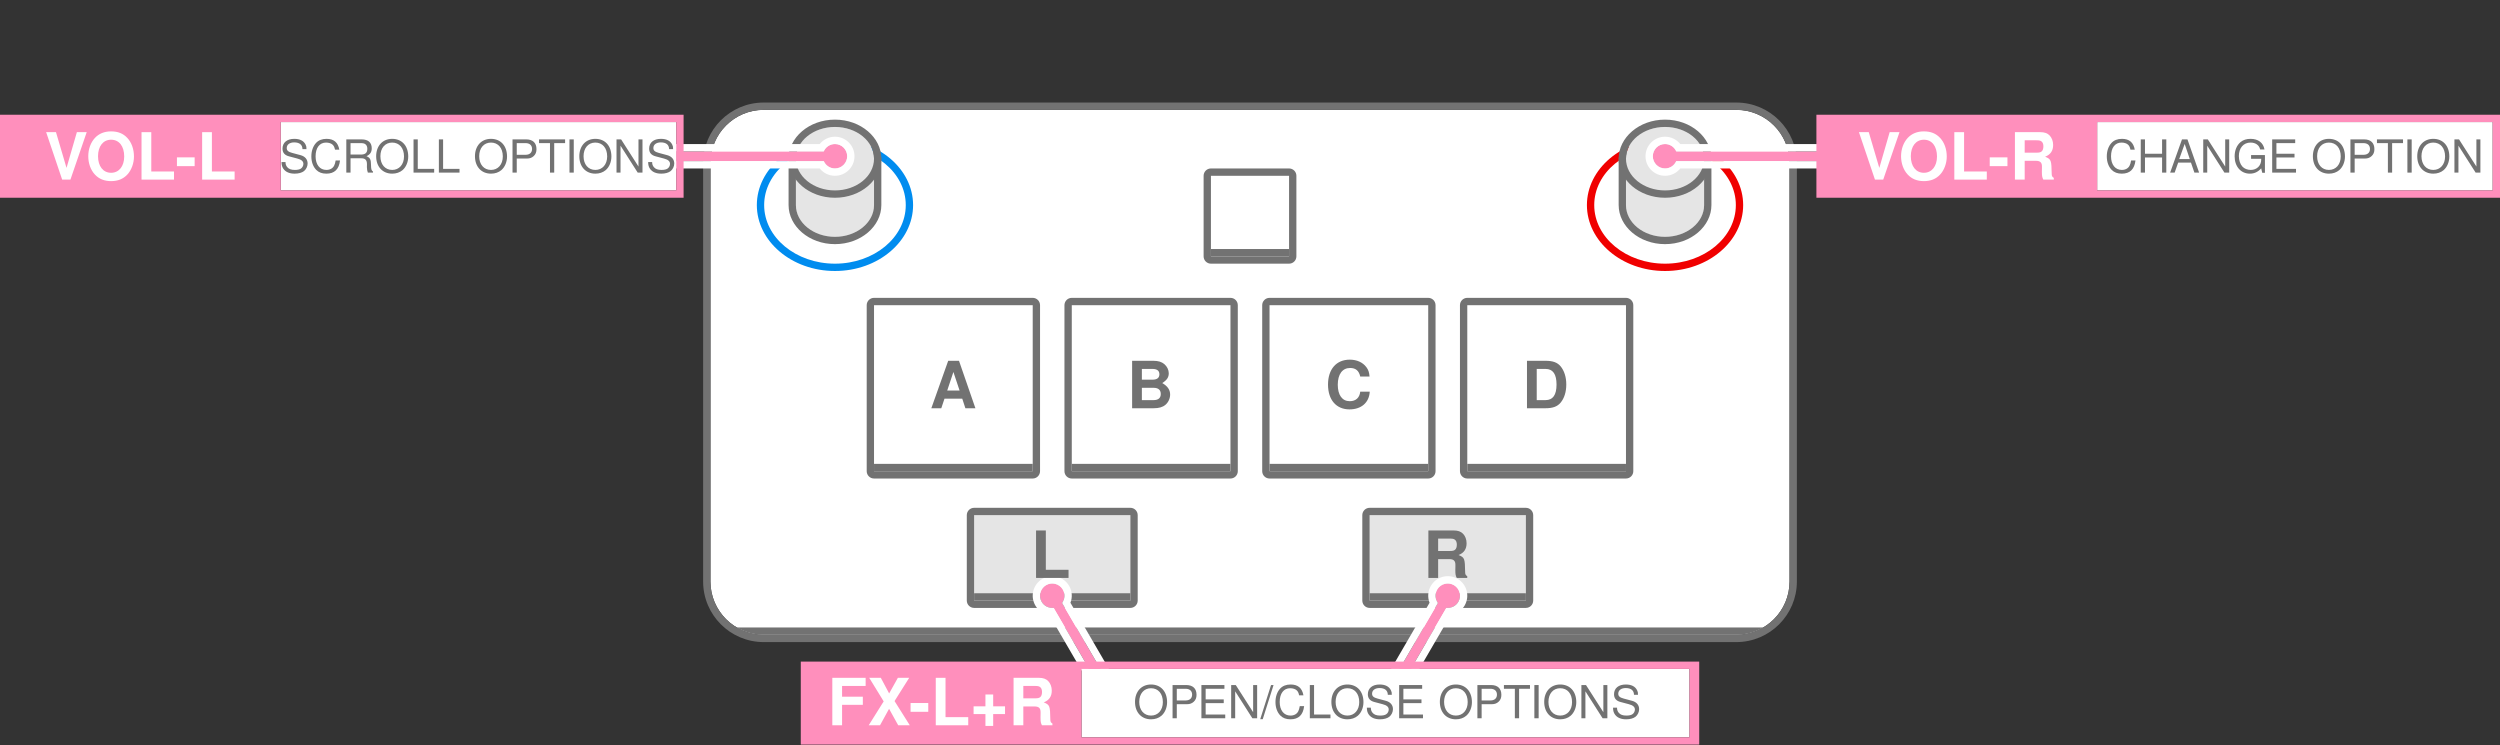
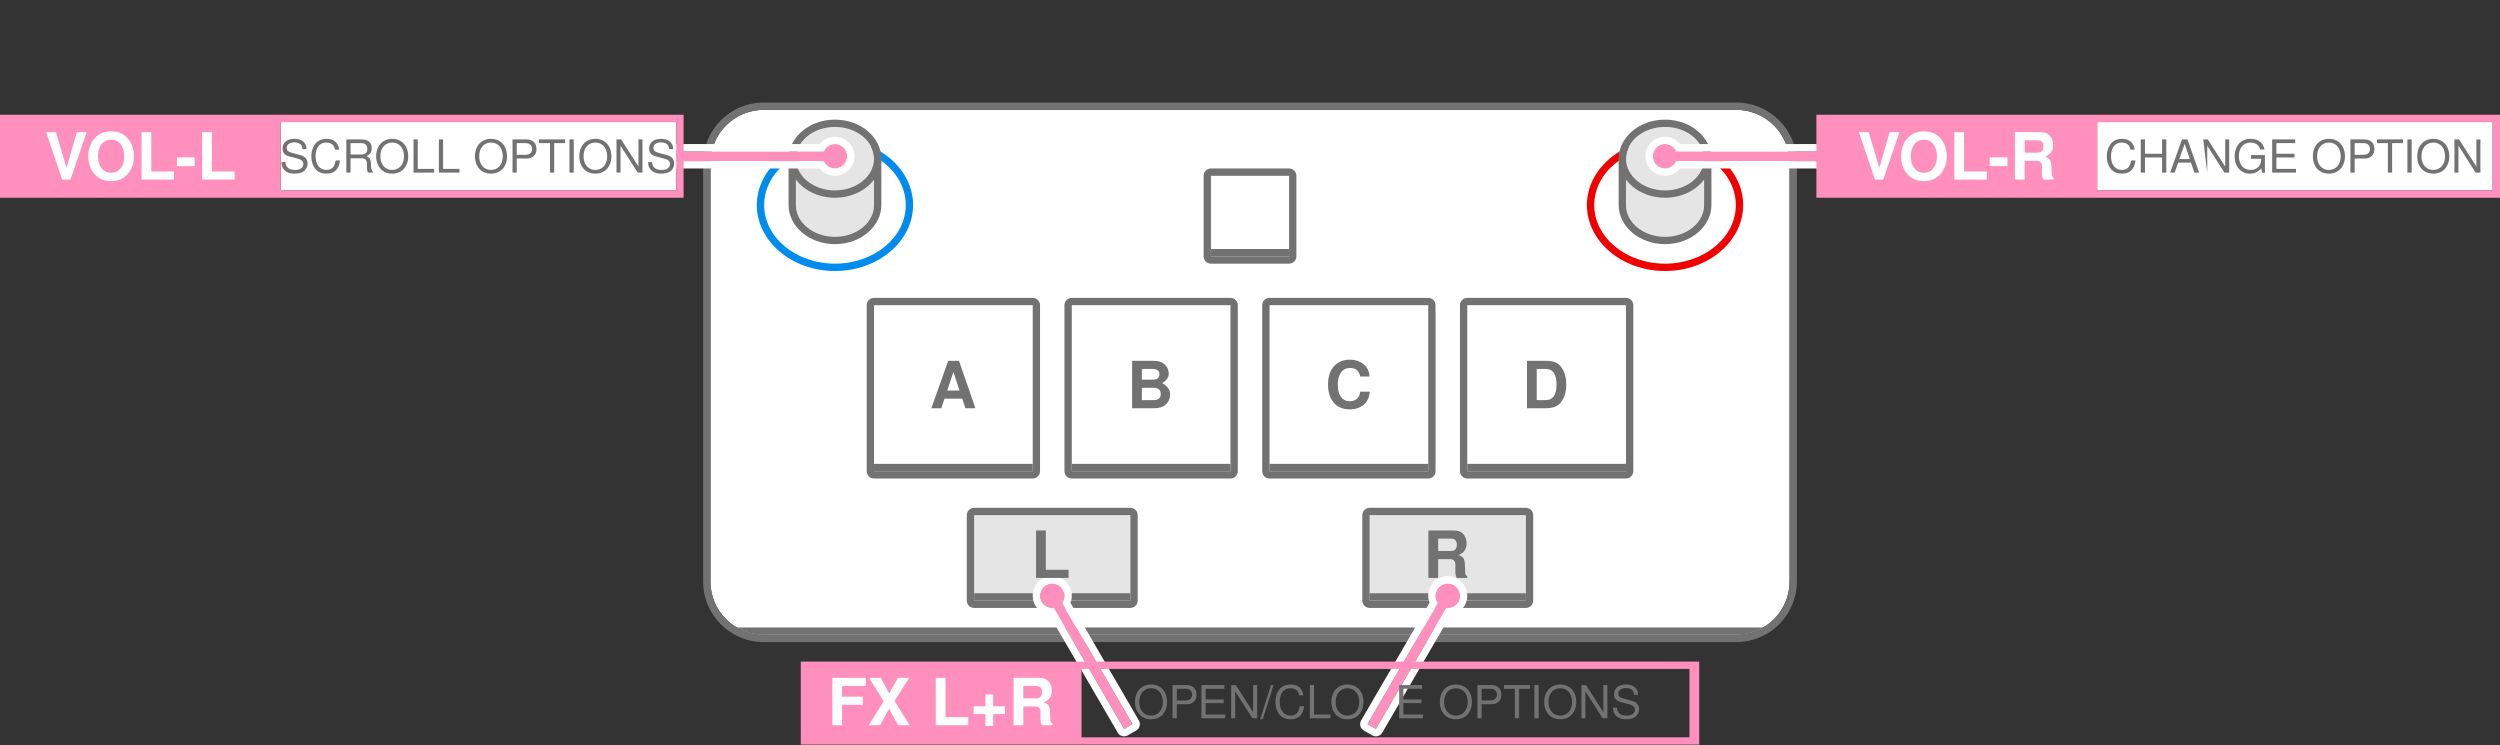
<svg xmlns="http://www.w3.org/2000/svg" xmlns:ns1="http://www.serif.com/" width="100%" height="100%" viewBox="0 0 3200 954" version="1.1" xml:space="preserve" style="fill-rule:evenodd;clip-rule:evenodd;stroke-linejoin:round;stroke-miterlimit:2;">
  <rect x="0" y="0" width="3200" height="954" fill="#333333" stroke="none" />
  <rect id="OPTIONS" x="0" y="0" width="3200" height="953.125" style="fill:none;" />
  <clipPath id="_clip1">
    <rect x="0" y="0" width="3200" height="953.125" />
  </clipPath>
  <g clip-path="url(#_clip1)">
    <g id="CON">
      <path id="BACKGROUND" d="M2290.62,208.786L2290.62,744.339C2290.62,781.958 2260.08,812.5 2222.46,812.5L977.536,812.5C939.917,812.5 909.375,781.958 909.375,744.339L909.375,208.786C909.375,171.167 939.917,140.625 977.536,140.625L2222.46,140.625C2260.08,140.625 2290.62,171.167 2290.62,208.786Z" style="fill:#fff;" />
      <clipPath id="_clip2">
        <path d="M2290.62,208.786L2290.62,744.339C2290.62,781.958 2260.08,812.5 2222.46,812.5L977.536,812.5C939.917,812.5 909.375,781.958 909.375,744.339L909.375,208.786C909.375,171.167 939.917,140.625 977.536,140.625L2222.46,140.625C2260.08,140.625 2290.62,171.167 2290.62,208.786Z" />
      </clipPath>
      <g clip-path="url(#_clip2)">
        <rect x="942.272" y="803.125" width="1315.46" height="9.375" style="fill:#727272;" />
      </g>
      <path d="M2300,208.786L2300,744.339C2300,787.132 2265.26,821.875 2222.46,821.875L977.536,821.875C934.743,821.875 900,787.132 900,744.339L900,208.786C900,165.993 934.743,131.25 977.536,131.25L2222.46,131.25C2265.26,131.25 2300,165.993 2300,208.786ZM2290.62,208.786C2290.62,171.167 2260.08,140.625 2222.46,140.625L977.536,140.625C939.917,140.625 909.375,171.167 909.375,208.786L909.375,744.339C909.375,781.958 939.917,812.5 977.536,812.5L2222.46,812.5C2260.08,812.5 2290.62,781.958 2290.62,744.339L2290.62,208.786Z" style="fill:#727272;" />
      <g id="KNOB-L">
        <path d="M1068.75,178.125C1124.38,178.125 1168.75,216.46 1168.75,262.5C1168.75,308.54 1124.38,346.875 1068.75,346.875C1013.12,346.875 968.75,308.54 968.75,262.5C968.75,216.46 1013.12,178.125 1068.75,178.125ZM1068.75,187.5C1018.73,187.5 978.125,221.106 978.125,262.5C978.125,303.894 1018.73,337.5 1068.75,337.5C1118.77,337.5 1159.38,303.894 1159.38,262.5C1159.38,221.106 1118.77,187.5 1068.75,187.5Z" style="fill:#008cef;" />
        <path d="M1018.75,262.5L1018.75,203.125L1118.75,203.125L1118.75,262.5C1118.75,284.922 1096.35,303.125 1068.75,303.125C1041.15,303.125 1018.75,284.922 1018.75,262.5Z" style="fill:#e5e5e5;" />
        <path d="M1009.38,262.5L1009.38,203.125C1009.38,197.947 1013.57,193.75 1018.75,193.75L1118.75,193.75C1123.93,193.75 1128.12,197.947 1128.12,203.125L1128.12,262.5C1128.12,289.516 1102,312.5 1068.75,312.5C1035.5,312.5 1009.38,289.516 1009.38,262.5ZM1018.75,262.5C1018.75,284.922 1041.15,303.125 1068.75,303.125C1096.35,303.125 1118.75,284.922 1118.75,262.5L1118.75,203.125L1018.75,203.125L1018.75,262.5Z" style="fill:#727272;" />
        <ellipse cx="1068.75" cy="203.125" rx="50" ry="40.625" style="fill:#e5e5e5;" />
        <path d="M1068.75,153.125C1102,153.125 1128.12,176.109 1128.12,203.125C1128.12,230.141 1102,253.125 1068.75,253.125C1035.5,253.125 1009.38,230.141 1009.38,203.125C1009.38,176.109 1035.5,153.125 1068.75,153.125ZM1068.75,162.5C1041.15,162.5 1018.75,180.703 1018.75,203.125C1018.75,225.547 1041.15,243.75 1068.75,243.75C1096.35,243.75 1118.75,225.547 1118.75,203.125C1118.75,180.703 1096.35,162.5 1068.75,162.5Z" style="fill:#727272;" />
      </g>
      <g id="KNOB-R">
        <path d="M2131.25,178.125C2186.88,178.125 2231.25,216.46 2231.25,262.5C2231.25,308.54 2186.88,346.875 2131.25,346.875C2075.62,346.875 2031.25,308.54 2031.25,262.5C2031.25,216.46 2075.62,178.125 2131.25,178.125ZM2131.25,187.5C2081.23,187.5 2040.62,221.106 2040.62,262.5C2040.62,303.894 2081.23,337.5 2131.25,337.5C2181.27,337.5 2221.88,303.894 2221.88,262.5C2221.88,221.106 2181.27,187.5 2131.25,187.5Z" style="fill:#f00000;" />
        <path d="M2181.25,262.5L2181.25,203.125L2081.25,203.125L2081.25,262.5C2081.25,284.922 2103.65,303.125 2131.25,303.125C2158.85,303.125 2181.25,284.922 2181.25,262.5Z" style="fill:#e5e5e5;" />
        <path d="M2190.62,262.5C2190.62,289.516 2164.5,312.5 2131.25,312.5C2098,312.5 2071.88,289.516 2071.88,262.5L2071.88,203.125C2071.88,197.947 2076.07,193.75 2081.25,193.75L2181.25,193.75C2186.43,193.75 2190.62,197.947 2190.62,203.125L2190.62,262.5ZM2181.25,262.5L2181.25,203.125L2081.25,203.125L2081.25,262.5C2081.25,284.922 2103.65,303.125 2131.25,303.125C2158.85,303.125 2181.25,284.922 2181.25,262.5Z" style="fill:#727272;" />
        <ellipse cx="2131.25" cy="203.125" rx="50" ry="40.625" style="fill:#e5e5e5;" />
        <path d="M2131.25,153.125C2164.5,153.125 2190.62,176.109 2190.62,203.125C2190.62,230.141 2164.5,253.125 2131.25,253.125C2098,253.125 2071.88,230.141 2071.88,203.125C2071.88,176.109 2098,153.125 2131.25,153.125ZM2131.25,162.5C2103.65,162.5 2081.25,180.703 2081.25,203.125C2081.25,225.547 2103.65,243.75 2131.25,243.75C2158.85,243.75 2181.25,225.547 2181.25,203.125C2181.25,180.703 2158.85,162.5 2131.25,162.5Z" style="fill:#727272;" />
      </g>
      <g id="BT-A">
        <rect x="1118.75" y="390.625" width="203.125" height="212.5" style="fill:#fff;" />
        <path d="M1331.25,390.625L1331.25,603.125C1331.25,608.303 1327.05,612.5 1321.88,612.5L1118.75,612.5C1113.57,612.5 1109.38,608.303 1109.38,603.125L1109.38,390.625C1109.38,385.447 1113.57,381.25 1118.75,381.25L1321.88,381.25C1327.05,381.25 1331.25,385.447 1331.25,390.625ZM1321.88,390.625L1118.75,390.625L1118.75,603.125L1321.88,603.125L1321.88,390.625Z" style="fill:#727272;" />
        <rect x="1118.75" y="593.75" width="203.125" height="9.375" style="fill:#727272;" />
      </g>
      <g id="BT-B">
        <rect x="1371.88" y="390.625" width="203.125" height="212.5" style="fill:#fff;" />
        <path d="M1584.38,390.625L1584.38,603.125C1584.38,608.303 1580.18,612.5 1575,612.5L1371.88,612.5C1366.7,612.5 1362.5,608.303 1362.5,603.125L1362.5,390.625C1362.5,385.447 1366.7,381.25 1371.88,381.25L1575,381.25C1580.18,381.25 1584.38,385.447 1584.38,390.625ZM1575,390.625L1371.88,390.625L1371.88,603.125L1575,603.125L1575,390.625Z" style="fill:#727272;" />
        <rect x="1371.88" y="593.75" width="203.125" height="9.375" style="fill:#727272;" />
      </g>
      <g id="BT-C">
        <rect x="1625" y="390.625" width="203.125" height="212.5" style="fill:#fff;" />
        <path d="M1837.5,390.625L1837.5,603.125C1837.5,608.303 1833.3,612.5 1828.12,612.5L1625,612.5C1619.82,612.5 1615.62,608.303 1615.62,603.125L1615.62,390.625C1615.62,385.447 1619.82,381.25 1625,381.25L1828.12,381.25C1833.3,381.25 1837.5,385.447 1837.5,390.625ZM1828.12,390.625L1625,390.625L1625,603.125L1828.12,603.125L1828.12,390.625Z" style="fill:#727272;" />
        <rect x="1625" y="593.75" width="203.125" height="9.375" style="fill:#727272;" />
      </g>
      <g id="BT-D">
        <rect x="1878.12" y="390.625" width="203.125" height="212.5" style="fill:#fff;" />
        <path d="M1878.12,381.25L2081.25,381.25C2086.43,381.25 2090.62,385.447 2090.62,390.625L2090.62,603.125C2090.62,608.303 2086.43,612.5 2081.25,612.5L1878.12,612.5C1872.95,612.5 1868.75,608.303 1868.75,603.125L1868.75,390.625C1868.75,385.447 1872.95,381.25 1878.12,381.25ZM1878.12,390.625L1878.12,603.125L2081.25,603.125L2081.25,390.625L1878.12,390.625Z" style="fill:#727272;" />
        <rect x="1878.12" y="593.75" width="203.125" height="9.375" style="fill:#727272;" />
      </g>
      <g id="FX-L">
        <rect x="1246.88" y="659.375" width="200" height="109.375" style="fill:#e5e5e5;" />
        <path d="M1456.25,659.375L1456.25,768.75C1456.25,773.928 1452.05,778.125 1446.88,778.125L1246.88,778.125C1241.7,778.125 1237.5,773.928 1237.5,768.75L1237.5,659.375C1237.5,654.197 1241.7,650 1246.88,650L1446.88,650C1452.05,650 1456.25,654.197 1456.25,659.375ZM1446.88,659.375L1246.88,659.375L1246.88,768.75L1446.88,768.75L1446.88,659.375Z" style="fill:#727272;" />
        <rect x="1246.88" y="759.375" width="200" height="9.375" style="fill:#727272;" />
      </g>
      <g id="FX-R">
        <rect x="1753.12" y="659.375" width="200" height="109.375" style="fill:#e5e5e5;" />
        <path d="M1753.12,650L1953.12,650C1958.3,650 1962.5,654.197 1962.5,659.375L1962.5,768.75C1962.5,773.928 1958.3,778.125 1953.12,778.125L1753.12,778.125C1747.95,778.125 1743.75,773.928 1743.75,768.75L1743.75,659.375C1743.75,654.197 1747.95,650 1753.12,650ZM1753.12,659.375L1753.12,768.75L1953.12,768.75L1953.12,659.375L1753.12,659.375Z" style="fill:#727272;" />
        <rect x="1753.12" y="759.375" width="200" height="9.375" style="fill:#727272;" />
      </g>
      <g id="START">
        <rect x="1550" y="225" width="100" height="103.125" style="fill:#fff;" />
        <path d="M1659.38,225L1659.38,328.125C1659.38,333.303 1655.18,337.5 1650,337.5L1550,337.5C1544.82,337.5 1540.62,333.303 1540.62,328.125L1540.62,225C1540.62,219.822 1544.82,215.625 1550,215.625L1650,215.625C1655.18,215.625 1659.38,219.822 1659.38,225ZM1650,225L1550,225L1550,328.125L1650,328.125L1650,225Z" style="fill:#727272;" />
        <rect x="1550" y="318.75" width="100" height="9.375" style="fill:#727272;" />
      </g>
    </g>
    <path id="FX-L_ANCHOR" d="M1348.62,778.029C1342.64,778.698 1336.54,775.857 1333.34,770.313C1329.03,762.844 1331.59,753.28 1339.06,748.969C1346.53,744.657 1356.1,747.219 1360.41,754.688C1363.61,760.232 1363.02,766.931 1359.45,771.779L1449.66,926.879L1438.84,933.129L1348.62,778.029Z" style="fill:#ff8fbc;" />
    <path d="M1343.12,787.213C1335.87,786.107 1329.17,781.839 1325.22,775C1318.33,763.051 1322.43,747.749 1334.38,740.85C1346.32,733.951 1361.63,738.051 1368.53,750C1372.47,756.826 1372.82,764.745 1370.17,771.565L1457.77,922.166C1459.02,924.319 1459.36,926.883 1458.72,929.291C1458.08,931.699 1456.51,933.752 1454.35,934.998L1443.52,941.248C1439.05,943.831 1433.33,942.308 1430.73,937.843L1343.12,787.213ZM1348.62,778.029L1438.84,933.129L1449.66,926.879L1359.45,771.779C1363.02,766.931 1363.61,760.232 1360.41,754.688C1356.1,747.219 1346.53,744.657 1339.06,748.969C1331.59,753.28 1329.03,762.844 1333.34,770.313C1336.54,775.857 1342.64,778.698 1348.62,778.029Z" style="fill:#fff;" />
    <path id="FX-R_ANCHOR" d="M1851.38,778.029C1857.36,778.698 1863.46,775.857 1866.66,770.313C1870.97,762.844 1868.41,753.28 1860.94,748.969C1853.47,744.657 1843.9,747.219 1839.59,754.688C1836.39,760.232 1836.98,766.931 1840.55,771.779L1750.34,926.879L1761.16,933.129L1851.38,778.029Z" style="fill:#ff8fbc;" />
    <path d="M1856.88,787.213L1769.27,937.843C1766.67,942.308 1760.95,943.831 1756.48,941.248L1745.65,934.998C1743.49,933.752 1741.92,931.699 1741.28,929.291C1740.64,926.883 1740.98,924.319 1742.23,922.166C1742.23,922.166 1829.83,771.565 1829.83,771.567C1827.18,764.745 1827.53,756.826 1831.47,750C1838.37,738.051 1853.68,733.951 1865.62,740.85C1877.57,747.749 1881.67,763.051 1874.78,775C1870.83,781.839 1864.13,786.107 1856.88,787.213ZM1851.38,778.029C1857.36,778.698 1863.46,775.857 1866.66,770.313C1870.97,762.844 1868.41,753.28 1860.94,748.969C1853.47,744.657 1843.9,747.219 1839.59,754.688C1836.39,760.232 1836.98,766.931 1840.55,771.779L1750.34,926.879L1761.16,933.129L1851.38,778.029Z" style="fill:#fff;" />
    <g id="OPTIONS1" ns1:id="OPTIONS">
-       <rect x="1384.38" y="856.25" width="778.125" height="87.5" style="fill:#fff;" />
      <path d="M2175,953.125L1025,953.125L1025,846.875L2175,846.875L2175,953.125ZM1384.38,943.75C1621.02,943.75 2162.5,943.75 2162.5,943.75L2162.5,856.25C2112.49,856.25 1599.48,856.25 1384.38,856.25L1384.38,943.75Z" style="fill:#ff8fbc;" />
      <path d="M1077.85,902.182L1104.43,902.182L1104.43,891.776L1077.85,891.776L1077.85,878.016L1108.02,878.016L1108.02,867.609L1065.36,867.609L1065.36,928.349L1077.85,928.349L1077.85,902.182Z" style="fill:#fff;fill-rule:nonzero;" />
      <path d="M1145.02,897.354L1163.77,867.609L1149.27,867.609L1138.11,887.602L1127.44,867.609L1112.61,867.609L1131.11,897.771L1111.94,928.349L1126.44,928.349L1138.02,907.272L1149.69,928.349L1164.52,928.349L1145.02,897.354Z" style="fill:#fff;fill-rule:nonzero;" />
-       <rect x="1165.52" y="899.859" width="22.667" height="11.24" style="fill:#fff;fill-rule:nonzero;" />
      <path d="M1210.27,867.609L1197.78,867.609L1197.78,928.349L1239.35,928.349L1239.35,917.943L1210.27,917.943L1210.27,867.609Z" style="fill:#fff;fill-rule:nonzero;" />
      <path d="M1286.43,904.109L1271.27,904.109L1271.27,888.943L1261.36,888.943L1261.36,904.109L1246.19,904.109L1246.19,914.016L1261.36,914.016L1261.36,929.182L1271.27,929.182L1271.27,914.016L1286.43,914.016L1286.43,904.109Z" style="fill:#fff;fill-rule:nonzero;" />
      <path d="M1309.85,904.266L1324.19,904.266C1329.61,904.266 1331.94,906.433 1331.94,911.436L1331.94,913.937C1331.86,915.521 1331.86,917.022 1331.86,917.939C1331.86,923.691 1332.19,925.442 1333.69,928.349L1347.1,928.349L1347.1,926.109C1345.19,925.025 1344.44,923.775 1344.44,921.107C1344.1,903.183 1343.77,902.351 1336.03,899.021C1342.85,896.357 1346.27,891.441 1346.27,884.02C1346.27,879.183 1344.6,874.769 1341.69,871.772C1338.94,868.941 1335.11,867.609 1329.94,867.609L1297.36,867.609L1297.36,928.349L1309.85,928.349L1309.85,904.266ZM1309.85,893.859L1309.85,878.016L1324.94,878.016C1328.53,878.016 1329.94,878.349 1331.53,879.6C1333.03,880.851 1333.78,882.936 1333.78,885.771C1333.78,888.689 1333.03,891.024 1331.53,892.275C1330.11,893.442 1328.53,893.859 1324.94,893.859L1309.85,893.859Z" style="fill:#fff;fill-rule:nonzero;" />
      <path d="M1473.29,876.158C1461.09,876.158 1452.82,885.135 1452.82,898.437C1452.82,911.799 1461.04,920.717 1473.35,920.717C1478.54,920.717 1483.09,919.145 1486.53,916.232C1491.14,912.324 1493.88,905.731 1493.88,898.787C1493.88,885.076 1485.77,876.158 1473.29,876.158ZM1473.29,880.934C1482.51,880.934 1488.46,887.877 1488.46,898.671C1488.46,908.94 1482.33,915.941 1473.35,915.941C1464.24,915.941 1458.23,908.94 1458.23,898.437C1458.23,887.935 1464.24,880.934 1473.29,880.934Z" style="fill:#727272;fill-rule:nonzero;" />
      <path d="M1506.3,901.351L1519.66,901.351C1522.99,901.351 1525.62,900.36 1527.89,898.322C1530.45,895.991 1531.56,893.248 1531.56,889.338C1531.56,881.343 1526.84,876.858 1518.44,876.858L1500.88,876.858L1500.88,919.376L1506.3,919.376L1506.3,901.351ZM1506.3,896.574L1506.3,881.634L1517.62,881.634C1522.82,881.634 1525.91,884.435 1525.91,889.104C1525.91,893.773 1522.82,896.574 1517.62,896.574L1506.3,896.574Z" style="fill:#727272;fill-rule:nonzero;" />
      <path d="M1543.23,900.009L1566.38,900.009L1566.38,895.233L1543.23,895.233L1543.23,881.634L1567.26,881.634L1567.26,876.858L1537.81,876.858L1537.81,919.376L1568.31,919.376L1568.31,914.599L1543.23,914.599L1543.23,900.009Z" style="fill:#727272;fill-rule:nonzero;" />
      <path d="M1609.14,876.858L1604.02,876.858L1604.02,911.623L1581.78,876.858L1575.9,876.858L1575.9,919.376L1581.03,919.376L1581.03,884.902L1603.02,919.376L1609.14,919.376L1609.14,876.858Z" style="fill:#727272;fill-rule:nonzero;" />
      <path d="M1626.94,876.858L1613.11,920.542L1616.32,920.542L1630.15,876.858L1626.94,876.858Z" style="fill:#727272;fill-rule:nonzero;" />
      <path d="M1668.41,890.036C1666.72,880.701 1661.35,876.158 1652.02,876.158C1646.3,876.158 1641.69,877.963 1638.54,881.459C1634.7,885.66 1632.6,891.728 1632.6,898.612C1632.6,905.614 1634.76,911.624 1638.72,915.766C1642.04,919.145 1646.24,920.717 1651.78,920.717C1662.17,920.717 1668,915.124 1669.28,903.864L1663.68,903.864C1663.22,906.781 1662.63,908.765 1661.76,910.457C1660.01,913.957 1656.39,915.941 1651.84,915.941C1643.38,915.941 1638.02,909.173 1638.02,898.554C1638.02,887.643 1643.09,880.934 1651.38,880.934C1654.82,880.934 1658.03,881.926 1659.78,883.618C1661.35,885.076 1662.23,886.827 1662.87,890.036L1668.41,890.036Z" style="fill:#727272;fill-rule:nonzero;" />
      <path d="M1682,876.858L1676.58,876.858L1676.58,919.376L1703,919.376L1703,914.599L1682,914.599L1682,876.858Z" style="fill:#727272;fill-rule:nonzero;" />
      <path d="M1724.65,876.158C1712.45,876.158 1704.17,885.135 1704.17,898.437C1704.17,911.799 1712.39,920.717 1724.7,920.717C1729.9,920.717 1734.45,919.145 1737.89,916.232C1742.5,912.324 1745.23,905.731 1745.23,898.787C1745.23,885.076 1737.13,876.158 1724.65,876.158ZM1724.65,880.934C1733.87,880.934 1739.82,887.877 1739.82,898.671C1739.82,908.94 1733.69,915.941 1724.7,915.941C1715.6,915.941 1709.59,908.94 1709.59,898.437C1709.59,887.935 1715.6,880.934 1724.65,880.934Z" style="fill:#727272;fill-rule:nonzero;" />
-       <path d="M1781.52,889.335C1781.52,886.418 1781.34,885.601 1780.41,883.618C1778.08,878.72 1773.12,876.158 1765.94,876.158C1756.61,876.158 1750.84,880.934 1750.84,888.635C1750.84,893.828 1753.58,897.095 1759.18,898.554L1769.74,901.355C1775.16,902.755 1777.56,904.914 1777.56,908.24C1777.56,910.515 1776.33,912.849 1774.52,914.132C1772.83,915.358 1770.15,915.941 1766.7,915.941C1762.04,915.941 1758.94,914.833 1756.9,912.382C1755.33,910.515 1754.63,908.473 1754.69,905.847L1749.56,905.847C1749.62,909.756 1750.37,912.324 1752.06,914.658C1754.98,918.679 1759.88,920.717 1766.35,920.717C1771.43,920.717 1775.57,919.552 1778.32,917.456C1781.17,915.183 1782.98,911.39 1782.98,907.714C1782.98,902.463 1779.71,898.612 1773.94,897.037L1763.26,894.178C1758.13,892.778 1756.26,891.144 1756.26,887.877C1756.26,883.559 1760.05,880.701 1765.77,880.701C1772.54,880.701 1776.33,883.734 1776.39,889.335L1781.52,889.335Z" style="fill:#727272;fill-rule:nonzero;" />
      <path d="M1796.33,900.009L1819.49,900.009L1819.49,895.233L1796.33,895.233L1796.33,881.634L1820.37,881.634L1820.37,876.858L1790.92,876.858L1790.92,919.376L1821.42,919.376L1821.42,914.599L1796.33,914.599L1796.33,900.009Z" style="fill:#727272;fill-rule:nonzero;" />
      <path d="M1863.48,876.158C1851.29,876.158 1843.01,885.135 1843.01,898.437C1843.01,911.799 1851.23,920.717 1863.54,920.717C1868.73,920.717 1873.28,919.145 1876.72,916.232C1881.33,912.324 1884.07,905.731 1884.07,898.787C1884.07,885.076 1875.97,876.158 1863.48,876.158ZM1863.48,880.934C1872.7,880.934 1878.65,887.877 1878.65,898.671C1878.65,908.94 1872.52,915.941 1863.54,915.941C1854.43,915.941 1848.43,908.94 1848.43,898.437C1848.43,887.935 1854.43,880.934 1863.48,880.934Z" style="fill:#727272;fill-rule:nonzero;" />
      <path d="M1896.49,901.351L1909.86,901.351C1913.18,901.351 1915.81,900.36 1918.08,898.322C1920.64,895.991 1921.75,893.248 1921.75,889.338C1921.75,881.343 1917.03,876.858 1908.63,876.858L1891.07,876.858L1891.07,919.376L1896.49,919.376L1896.49,901.351ZM1896.49,896.574L1896.49,881.634L1907.81,881.634C1913.01,881.634 1916.1,884.435 1916.1,889.104C1916.1,893.773 1913.01,896.574 1907.81,896.574L1896.49,896.574Z" style="fill:#727272;fill-rule:nonzero;" />
      <path d="M1944.44,881.634L1958.38,881.634L1958.38,876.858L1925.02,876.858L1925.02,881.634L1939.02,881.634L1939.02,919.376L1944.44,919.376L1944.44,881.634Z" style="fill:#727272;fill-rule:nonzero;" />
      <rect x="1963.99" y="876.858" width="5.476" height="42.518" style="fill:#727272;fill-rule:nonzero;" />
      <path d="M1997.06,876.158C1984.87,876.158 1976.59,885.135 1976.59,898.437C1976.59,911.799 1984.81,920.717 1997.12,920.717C2002.31,920.717 2006.87,919.145 2010.31,916.232C2014.91,912.324 2017.65,905.731 2017.65,898.787C2017.65,885.076 2009.55,876.158 1997.06,876.158ZM1997.06,880.934C2006.28,880.934 2012.23,887.877 2012.23,898.671C2012.23,908.94 2006.11,915.941 1997.12,915.941C1988.02,915.941 1982.01,908.94 1982.01,898.437C1982.01,887.935 1988.02,880.934 1997.06,880.934Z" style="fill:#727272;fill-rule:nonzero;" />
      <path d="M2057.43,876.858L2052.31,876.858L2052.31,911.623L2030.08,876.858L2024.19,876.858L2024.19,919.376L2029.32,919.376L2029.32,884.902L2051.32,919.376L2057.43,919.376L2057.43,876.858Z" style="fill:#727272;fill-rule:nonzero;" />
      <path d="M2096.64,889.335C2096.64,886.418 2096.46,885.601 2095.53,883.618C2093.2,878.72 2088.24,876.158 2081.06,876.158C2071.73,876.158 2065.96,880.934 2065.96,888.635C2065.96,893.828 2068.7,897.095 2074.29,898.554L2084.86,901.355C2090.28,902.755 2092.67,904.914 2092.67,908.24C2092.67,910.515 2091.45,912.849 2089.64,914.132C2087.95,915.358 2085.26,915.941 2081.82,915.941C2077.15,915.941 2074.06,914.833 2072.02,912.382C2070.44,910.515 2069.74,908.473 2069.8,905.847L2064.67,905.847C2064.73,909.756 2065.49,912.324 2067.18,914.658C2070.09,918.679 2074.99,920.717 2081.47,920.717C2086.55,920.717 2090.69,919.552 2093.43,917.456C2096.29,915.183 2098.09,911.39 2098.09,907.714C2098.09,902.463 2094.83,898.612 2089.06,897.037L2078.38,894.178C2073.24,892.778 2071.38,891.144 2071.38,887.877C2071.38,883.559 2075.17,880.701 2080.89,880.701C2087.66,880.701 2091.45,883.734 2091.51,889.335L2096.64,889.335Z" style="fill:#727272;fill-rule:nonzero;" />
    </g>
    <path id="VOL-R_ANCHOR" d="M2145.57,193.75C2143.16,188.234 2137.65,184.375 2131.25,184.375C2122.63,184.375 2115.62,191.376 2115.62,200C2115.62,208.624 2122.63,215.625 2131.25,215.625C2137.65,215.625 2143.16,211.766 2145.57,206.25L2334.38,206.25L2334.38,193.75L2145.57,193.75Z" style="fill:#ff8fbc;" />
    <path d="M2150.76,184.376L2334.38,184.375C2339.55,184.375 2343.75,188.572 2343.75,193.75L2343.75,206.25C2343.75,211.428 2339.55,215.625 2334.38,215.625C2334.38,215.625 2150.76,215.625 2150.76,215.624C2146.18,221.339 2139.14,225 2131.25,225C2117.45,225 2106.25,213.798 2106.25,200C2106.25,186.202 2117.45,175 2131.25,175C2139.14,175 2146.18,178.66 2150.76,184.376ZM2145.57,193.75C2143.16,188.234 2137.65,184.375 2131.25,184.375C2122.63,184.375 2115.62,191.376 2115.62,200C2115.62,208.624 2122.63,215.625 2131.25,215.625C2137.65,215.625 2143.16,211.766 2145.57,206.25L2334.38,206.25L2334.38,193.75L2145.57,193.75Z" style="fill:#fff;" />
    <g id="VOL-R">
      <rect x="2684.38" y="156.25" width="506.25" height="87.5" style="fill:#fff;" />
      <path d="M3200,253.125L2325,253.125L2325,146.875L3200,146.875L3200,253.125ZM2684.38,243.75C2921.02,243.75 3190.62,243.75 3190.62,243.75L3190.62,156.25C3140.62,156.25 2899.47,156.25 2684.38,156.25L2684.38,243.75Z" style="fill:#ff8fbc;" />
      <path d="M2410.52,229.911L2431.36,169.172L2418.77,169.172L2405.52,214.919L2392.02,169.172L2379.44,169.172L2399.94,229.911L2410.52,229.911Z" style="fill:#fff;fill-rule:nonzero;" />
      <path d="M2462.52,168.172C2454.02,168.172 2447.02,171.002 2441.86,176.58C2436.44,182.412 2433.36,190.914 2433.36,200C2433.36,209.086 2436.44,217.671 2441.86,223.42C2447.1,229.081 2453.94,231.828 2462.61,231.828C2471.28,231.828 2478.11,229.081 2483.36,223.42C2488.6,217.838 2491.85,209.002 2491.85,200.417C2491.85,190.914 2488.77,182.329 2483.36,176.58C2478.03,170.836 2471.36,168.172 2462.52,168.172ZM2462.61,178.828C2472.86,178.828 2479.36,187.164 2479.36,200.333C2479.36,212.837 2472.61,221.172 2462.61,221.172C2452.44,221.172 2445.85,212.837 2445.85,200C2445.85,187.164 2452.44,178.828 2462.61,178.828Z" style="fill:#fff;fill-rule:nonzero;" />
      <path d="M2514.02,169.172L2501.53,169.172L2501.53,229.911L2543.1,229.911L2543.1,219.505L2514.02,219.505L2514.02,169.172Z" style="fill:#fff;fill-rule:nonzero;" />
      <rect x="2546.86" y="201.422" width="22.667" height="11.24" style="fill:#fff;fill-rule:nonzero;" />
      <path d="M2591.6,205.828L2605.94,205.828C2611.36,205.828 2613.7,207.996 2613.7,212.998L2613.7,215.499C2613.61,217.083 2613.61,218.584 2613.61,219.501C2613.61,225.254 2613.95,227.005 2615.45,229.911L2628.85,229.911L2628.85,227.672C2626.94,226.588 2626.19,225.337 2626.19,222.669C2625.85,204.746 2625.52,203.913 2617.78,200.583C2624.6,197.919 2628.02,193.004 2628.02,185.582C2628.02,180.746 2626.35,176.331 2623.44,173.334C2620.69,170.504 2616.86,169.172 2611.69,169.172L2579.11,169.172L2579.11,229.911L2591.6,229.911L2591.6,205.828ZM2591.6,195.422L2591.6,179.578L2606.69,179.578C2610.28,179.578 2611.69,179.912 2613.28,181.163C2614.78,182.413 2615.53,184.498 2615.53,187.333C2615.53,190.252 2614.78,192.587 2613.28,193.838C2611.86,195.005 2610.28,195.422 2606.69,195.422L2591.6,195.422Z" style="fill:#fff;fill-rule:nonzero;" />
      <path d="M2732.51,191.598C2730.82,182.263 2725.45,177.72 2716.12,177.72C2710.41,177.72 2705.8,179.526 2702.65,183.021C2698.8,187.222 2696.7,193.29 2696.7,200.175C2696.7,207.176 2698.86,213.186 2702.82,217.329C2706.15,220.707 2710.35,222.28 2715.89,222.28C2726.27,222.28 2732.11,216.687 2733.39,205.426L2727.79,205.426C2727.32,208.343 2726.74,210.327 2725.86,212.019C2724.11,215.52 2720.5,217.504 2715.95,217.504C2707.49,217.504 2702.12,210.736 2702.12,200.117C2702.12,189.206 2707.2,182.496 2715.48,182.496C2718.92,182.496 2722.13,183.488 2723.88,185.18C2725.45,186.639 2726.33,188.389 2726.97,191.598L2732.51,191.598Z" style="fill:#727272;fill-rule:nonzero;" />
      <path d="M2767.46,201.571L2767.46,220.938L2772.88,220.938L2772.88,178.42L2767.46,178.42L2767.46,196.795L2745.58,196.795L2745.58,178.42L2740.16,178.42L2740.16,220.938L2745.58,220.938L2745.58,201.571L2767.46,201.571Z" style="fill:#727272;fill-rule:nonzero;" />
      <path d="M2804.44,208.163L2808.82,220.938L2814.88,220.938L2799.95,178.42L2792.95,178.42L2777.78,220.938L2783.56,220.938L2788.05,208.163L2804.44,208.163ZM2802.93,203.62L2789.39,203.62L2796.39,184.248L2802.93,203.62Z" style="fill:#727272;fill-rule:nonzero;" />
-       <path d="M2853.38,178.42L2848.25,178.42L2848.25,213.186L2826.02,178.42L2820.14,178.42L2820.14,220.938L2825.26,220.938L2825.26,186.464L2847.26,220.938L2853.38,220.938L2853.38,178.42Z" style="fill:#727272;fill-rule:nonzero;" />
+       <path d="M2853.38,178.42L2848.25,178.42L2848.25,213.186L2826.02,178.42L2820.14,178.42L2825.26,220.938L2825.26,186.464L2847.26,220.938L2853.38,220.938L2853.38,178.42Z" style="fill:#727272;fill-rule:nonzero;" />
      <path d="M2899.11,198.487L2881.38,198.487L2881.38,203.263L2894.33,203.263L2894.33,204.43C2894.33,212.017 2888.73,217.504 2880.97,217.504C2876.66,217.504 2872.75,215.928 2870.24,213.185C2867.44,210.15 2865.75,205.072 2865.75,199.827C2865.75,189.383 2871.7,182.496 2880.68,182.496C2887.16,182.496 2891.82,185.823 2892.99,191.309L2898.53,191.309C2897.01,182.671 2890.48,177.72 2880.74,177.72C2875.55,177.72 2871.35,179.06 2868.02,181.797C2863.07,185.881 2860.33,192.476 2860.33,200.118C2860.33,213.185 2868.31,222.28 2879.8,222.28C2885.58,222.28 2890.13,220.125 2894.33,215.519L2895.67,221.173L2899.11,221.173L2899.11,198.487Z" style="fill:#727272;fill-rule:nonzero;" />
      <path d="M2913.81,201.571L2936.97,201.571L2936.97,196.795L2913.81,196.795L2913.81,183.196L2937.85,183.196L2937.85,178.42L2908.39,178.42L2908.39,220.938L2938.9,220.938L2938.9,216.162L2913.81,216.162L2913.81,201.571Z" style="fill:#727272;fill-rule:nonzero;" />
      <path d="M2980.96,177.72C2968.76,177.72 2960.49,186.697 2960.49,200C2960.49,213.361 2968.7,222.28 2981.02,222.28C2986.21,222.28 2990.76,220.707 2994.2,217.795C2998.81,213.886 3001.55,207.293 3001.55,200.35C3001.55,186.639 2993.45,177.72 2980.96,177.72ZM2980.96,182.496C2990.18,182.496 2996.13,189.439 2996.13,200.233C2996.13,210.502 2990,217.504 2981.02,217.504C2971.91,217.504 2965.91,210.502 2965.91,200C2965.91,189.498 2971.91,182.496 2980.96,182.496Z" style="fill:#727272;fill-rule:nonzero;" />
      <path d="M3013.97,202.913L3027.34,202.913C3030.66,202.913 3033.29,201.923 3035.56,199.884C3038.12,197.553 3039.23,194.81 3039.23,190.9C3039.23,182.905 3034.51,178.42 3026.11,178.42L3008.55,178.42L3008.55,220.938L3013.97,220.938L3013.97,202.913ZM3013.97,198.137L3013.97,183.196L3025.29,183.196C3030.49,183.196 3033.58,185.998 3033.58,190.667C3033.58,195.336 3030.49,198.137 3025.29,198.137L3013.97,198.137Z" style="fill:#727272;fill-rule:nonzero;" />
      <path d="M3061.92,183.196L3075.86,183.196L3075.86,178.42L3042.5,178.42L3042.5,183.196L3056.5,183.196L3056.5,220.938L3061.92,220.938L3061.92,183.196Z" style="fill:#727272;fill-rule:nonzero;" />
      <rect x="3081.47" y="178.42" width="5.476" height="42.518" style="fill:#727272;fill-rule:nonzero;" />
      <path d="M3114.54,177.72C3102.35,177.72 3094.07,186.697 3094.07,200C3094.07,213.361 3102.29,222.28 3114.6,222.28C3119.79,222.28 3124.34,220.707 3127.79,217.795C3132.39,213.886 3135.13,207.293 3135.13,200.35C3135.13,186.639 3127.03,177.72 3114.54,177.72ZM3114.54,182.496C3123.76,182.496 3129.71,189.439 3129.71,200.233C3129.71,210.502 3123.59,217.504 3114.6,217.504C3105.5,217.504 3099.49,210.502 3099.49,200C3099.49,189.498 3105.5,182.496 3114.54,182.496Z" style="fill:#727272;fill-rule:nonzero;" />
      <path d="M3174.91,178.42L3169.79,178.42L3169.79,213.186L3147.56,178.42L3141.67,178.42L3141.67,220.938L3146.8,220.938L3146.8,186.464L3168.8,220.938L3174.91,220.938L3174.91,178.42Z" style="fill:#727272;fill-rule:nonzero;" />
    </g>
    <path id="VOL-L_ANCHOR" d="M1054.43,193.75C1056.84,188.234 1062.35,184.375 1068.75,184.375C1077.37,184.375 1084.38,191.376 1084.38,200C1084.38,208.624 1077.37,215.625 1068.75,215.625C1062.35,215.625 1056.84,211.766 1054.43,206.25L865.625,206.25L865.625,193.75L1054.43,193.75Z" style="fill:#ff8fbc;" />
    <path d="M1049.24,184.376C1053.82,178.66 1060.86,175 1068.75,175C1082.55,175 1093.75,186.202 1093.75,200C1093.75,213.798 1082.55,225 1068.75,225C1060.86,225 1053.82,221.339 1049.24,215.625L865.625,215.625C860.447,215.625 856.25,211.428 856.25,206.25L856.25,193.75C856.25,188.572 860.447,184.375 865.625,184.375L1049.24,184.376ZM1054.43,193.75L865.625,193.75L865.625,206.25L1054.43,206.25C1056.84,211.766 1062.35,215.625 1068.75,215.625C1077.37,215.625 1084.38,208.624 1084.38,200C1084.38,191.376 1077.37,184.375 1068.75,184.375C1062.35,184.375 1056.84,188.234 1054.43,193.75Z" style="fill:#fff;" />
    <g id="VOL-L">
      <rect x="359.375" y="156.25" width="506.25" height="87.5" style="fill:#fff;" />
      <path d="M875,253.125L0,253.125L0,146.875L875,146.875L875,253.125ZM359.375,243.75C596.018,243.75 865.625,243.75 865.625,243.75L865.625,156.25C815.615,156.25 574.475,156.25 359.375,156.25L359.375,243.75Z" style="fill:#ff8fbc;" />
      <path d="M90.148,229.911L110.982,169.172L98.398,169.172L85.148,214.919L71.648,169.172L59.065,169.172L79.565,229.911L90.148,229.911Z" style="fill:#fff;fill-rule:nonzero;" />
      <path d="M142.148,168.172C133.646,168.172 126.644,171.002 121.48,176.58C116.068,182.412 112.987,190.914 112.987,200C112.987,209.086 116.068,217.671 121.48,223.42C126.727,229.081 133.562,231.828 142.232,231.828C150.901,231.828 157.736,229.081 162.984,223.42C168.229,217.838 171.477,209.002 171.477,200.417C171.477,190.914 168.396,182.329 162.984,176.58C157.653,170.836 150.984,168.172 142.148,168.172ZM142.232,178.828C152.485,178.828 158.987,187.164 158.987,200.333C158.987,212.837 152.235,221.172 142.232,221.172C132.062,221.172 125.477,212.837 125.477,200C125.477,187.164 132.062,178.828 142.232,178.828Z" style="fill:#fff;fill-rule:nonzero;" />
      <path d="M193.643,169.172L181.154,169.172L181.154,229.911L222.727,229.911L222.727,219.505L193.643,219.505L193.643,169.172Z" style="fill:#fff;fill-rule:nonzero;" />
      <rect x="226.482" y="201.422" width="22.667" height="11.24" style="fill:#fff;fill-rule:nonzero;" />
      <path d="M271.227,169.172L258.737,169.172L258.737,229.911L300.31,229.911L300.31,219.505L271.227,219.505L271.227,169.172Z" style="fill:#fff;fill-rule:nonzero;" />
      <path d="M392.29,190.898C392.29,187.981 392.115,187.164 391.183,185.18C388.853,180.283 383.894,177.72 376.716,177.72C367.38,177.72 361.612,182.496 361.612,190.198C361.612,195.391 364.35,198.658 369.947,200.117L380.509,202.917C385.936,204.317 388.329,206.476 388.329,209.802C388.329,212.077 387.103,214.411 385.294,215.695C383.602,216.92 380.918,217.504 377.475,217.504C372.807,217.504 369.714,216.395 367.672,213.945C366.098,212.077 365.399,210.035 365.457,207.41L360.329,207.41C360.387,211.319 361.145,213.886 362.835,216.22C365.748,220.241 370.648,222.28 377.125,222.28C382.201,222.28 386.345,221.115 389.086,219.018C391.94,216.745 393.746,212.953 393.746,209.277C393.746,204.026 390.484,200.175 384.711,198.6L374.032,195.741C368.897,194.34 367.03,192.707 367.03,189.439C367.03,185.122 370.823,182.263 376.541,182.263C383.31,182.263 387.103,185.297 387.161,190.898L392.29,190.898Z" style="fill:#727272;fill-rule:nonzero;" />
      <path d="M434.346,191.598C432.655,182.263 427.288,177.72 417.955,177.72C412.238,177.72 407.63,179.526 404.48,183.021C400.634,187.222 398.537,193.29 398.537,200.175C398.537,207.176 400.692,213.186 404.655,217.329C407.98,220.707 412.18,222.28 417.721,222.28C428.105,222.28 433.938,216.687 435.221,205.426L429.621,205.426C429.155,208.343 428.571,210.327 427.696,212.019C425.946,215.52 422.33,217.504 417.78,217.504C409.321,217.504 403.955,210.736 403.955,200.117C403.955,189.206 409.03,182.496 417.313,182.496C420.755,182.496 423.963,183.488 425.713,185.18C427.288,186.639 428.163,188.389 428.805,191.598L434.346,191.598Z" style="fill:#727272;fill-rule:nonzero;" />
      <path d="M448.696,202.621L462.701,202.621C467.544,202.621 469.703,204.956 469.703,210.208L469.645,214.001C469.645,216.627 470.112,219.195 470.869,220.938L477.455,220.938L477.455,219.604C475.414,218.203 475.006,216.686 474.889,211.025C474.831,204.022 473.724,201.922 469.12,199.942C473.899,197.553 475.821,194.694 475.821,189.791C475.821,182.439 471.277,178.42 462.876,178.42L443.279,178.42L443.279,220.938L448.696,220.938L448.696,202.621ZM448.696,197.845L448.696,183.196L461.826,183.196C464.86,183.196 466.611,183.663 467.953,184.83C469.412,186.056 470.17,187.982 470.17,190.492C470.17,195.569 467.603,197.845 461.826,197.845L448.696,197.845Z" style="fill:#727272;fill-rule:nonzero;" />
      <path d="M501.958,177.72C489.764,177.72 481.487,186.697 481.487,200C481.487,213.361 489.705,222.28 502.017,222.28C507.21,222.28 511.761,220.707 515.203,217.795C519.808,213.886 522.546,207.293 522.546,200.35C522.546,186.639 514.445,177.72 501.958,177.72ZM501.958,182.496C511.177,182.496 517.129,189.439 517.129,200.233C517.129,210.502 511.002,217.504 502.017,217.504C492.914,217.504 486.905,210.502 486.905,200C486.905,189.498 492.914,182.496 501.958,182.496Z" style="fill:#727272;fill-rule:nonzero;" />
      <path d="M534.738,178.42L529.32,178.42L529.32,220.938L555.738,220.938L555.738,216.162L534.738,216.162L534.738,178.42Z" style="fill:#727272;fill-rule:nonzero;" />
      <path d="M567.171,178.42L561.754,178.42L561.754,220.938L588.171,220.938L588.171,216.162L567.171,216.162L567.171,178.42Z" style="fill:#727272;fill-rule:nonzero;" />
      <path d="M628.425,177.72C616.23,177.72 607.954,186.697 607.954,200C607.954,213.361 616.172,222.28 628.483,222.28C633.676,222.28 638.227,220.707 641.67,217.795C646.275,213.886 649.013,207.293 649.013,200.35C649.013,186.639 640.911,177.72 628.425,177.72ZM628.425,182.496C637.644,182.496 643.595,189.439 643.595,200.233C643.595,210.502 637.469,217.504 628.483,217.504C619.381,217.504 613.371,210.502 613.371,200C613.371,189.498 619.381,182.496 628.425,182.496Z" style="fill:#727272;fill-rule:nonzero;" />
      <path d="M661.438,202.913L674.801,202.913C678.127,202.913 680.753,201.923 683.026,199.884C685.589,197.553 686.696,194.81 686.696,190.9C686.696,182.905 681.977,178.42 673.576,178.42L656.02,178.42L656.02,220.938L661.438,220.938L661.438,202.913ZM661.438,198.137L661.438,183.196L672.759,183.196C677.952,183.196 681.045,185.998 681.045,190.667C681.045,195.336 677.952,198.137 672.759,198.137L661.438,198.137Z" style="fill:#727272;fill-rule:nonzero;" />
      <path d="M709.388,183.196L723.33,183.196L723.33,178.42L689.97,178.42L689.97,183.196L703.97,183.196L703.97,220.938L709.388,220.938L709.388,183.196Z" style="fill:#727272;fill-rule:nonzero;" />
      <rect x="728.937" y="178.42" width="5.476" height="42.518" style="fill:#727272;fill-rule:nonzero;" />
      <path d="M762.008,177.72C749.814,177.72 741.537,186.697 741.537,200C741.537,213.361 749.755,222.28 762.067,222.28C767.26,222.28 771.811,220.707 775.253,217.795C779.858,213.886 782.596,207.293 782.596,200.35C782.596,186.639 774.495,177.72 762.008,177.72ZM762.008,182.496C771.227,182.496 777.179,189.439 777.179,200.233C777.179,210.502 771.052,217.504 762.067,217.504C752.964,217.504 746.955,210.502 746.955,200C746.955,189.498 752.964,182.496 762.008,182.496Z" style="fill:#727272;fill-rule:nonzero;" />
      <path d="M822.38,178.42L817.254,178.42L817.254,213.186L795.022,178.42L789.137,178.42L789.137,220.938L794.263,220.938L794.263,186.464L816.262,220.938L822.38,220.938L822.38,178.42Z" style="fill:#727272;fill-rule:nonzero;" />
      <path d="M861.582,190.898C861.582,187.981 861.407,187.164 860.475,185.18C858.145,180.283 853.185,177.72 846.008,177.72C836.671,177.72 830.904,182.496 830.904,190.198C830.904,195.391 833.642,198.658 839.239,200.117L849.801,202.917C855.228,204.317 857.62,206.476 857.62,209.802C857.62,212.077 856.395,214.411 854.586,215.695C852.894,216.92 850.209,217.504 846.767,217.504C842.098,217.504 839.006,216.395 836.963,213.945C835.389,212.077 834.69,210.035 834.748,207.41L829.62,207.41C829.679,211.319 830.437,213.886 832.127,216.22C835.04,220.241 839.939,222.28 846.416,222.28C851.493,222.28 855.636,221.115 858.378,219.018C861.232,216.745 863.038,212.953 863.038,209.277C863.038,204.026 859.776,200.175 854.002,198.6L843.324,195.741C838.189,194.34 836.321,192.707 836.321,189.439C836.321,185.122 840.114,182.263 845.833,182.263C852.602,182.263 856.395,185.297 856.453,190.898L861.582,190.898Z" style="fill:#727272;fill-rule:nonzero;" />
    </g>
    <g id="LETTERS">
      <path d="M1231.69,510.307L1235.69,522.557L1248.52,522.557L1227.52,461.818L1213.69,461.818L1192.1,522.557L1204.85,522.557L1208.94,510.307L1231.69,510.307ZM1228.27,499.901L1212.44,499.901L1220.35,476.144L1228.27,499.901Z" style="fill:#727272;fill-rule:nonzero;" />
      <path d="M1338.65,679.005L1326.16,679.005L1326.16,739.745L1367.73,739.745L1367.73,729.339L1338.65,729.339L1338.65,679.005Z" style="fill:#727272;fill-rule:nonzero;" />
      <path d="M1840.82,715.661L1855.15,715.661C1860.57,715.661 1862.91,717.829 1862.91,722.832L1862.91,725.333C1862.83,726.917 1862.83,728.417 1862.83,729.335C1862.83,735.087 1863.16,736.838 1864.66,739.745L1878.07,739.745L1878.07,737.505C1876.15,736.421 1875.4,735.171 1875.4,732.503C1875.07,714.579 1874.73,713.747 1866.99,710.417C1873.82,707.753 1877.23,702.837 1877.23,695.415C1877.23,690.579 1875.57,686.165 1872.65,683.168C1869.9,680.337 1866.07,679.005 1860.91,679.005L1828.33,679.005L1828.33,739.745L1840.82,739.745L1840.82,715.661ZM1840.82,705.255L1840.82,689.411L1855.9,689.411C1859.49,689.411 1860.91,689.745 1862.49,690.996C1863.99,692.247 1864.74,694.331 1864.74,697.167C1864.74,700.085 1863.99,702.42 1862.49,703.671C1861.07,704.838 1859.49,705.255 1855.9,705.255L1840.82,705.255Z" style="fill:#727272;fill-rule:nonzero;" />
      <path d="M1954.53,522.557L1978.27,522.557C1987.52,522.557 1993.36,520.393 1997.52,515.481C2002.27,509.817 2004.85,501.648 2004.85,492.146C2004.85,482.727 2002.27,474.558 1997.52,468.811C1993.36,463.899 1987.61,461.818 1978.27,461.818L1954.53,461.818L1954.53,522.557ZM1967.02,512.151L1967.02,472.224L1978.27,472.224C1987.69,472.224 1992.36,478.809 1992.36,492.229C1992.36,505.566 1987.69,512.151 1978.27,512.151L1967.02,512.151Z" style="fill:#727272;fill-rule:nonzero;" />
      <path d="M1753.02,481.935C1752.6,476.684 1751.52,473.35 1748.93,469.933C1744.27,463.773 1736.77,460.359 1727.68,460.359C1710.52,460.359 1699.86,472.599 1699.86,492.271C1699.86,511.859 1710.43,524.016 1727.35,524.016C1742.52,524.016 1752.52,515.274 1753.27,501.356L1741.1,501.356C1740.27,509.108 1735.43,513.526 1727.68,513.526C1718.02,513.526 1712.35,505.691 1712.35,492.438C1712.35,479.018 1718.27,471.016 1728.1,471.016C1735.35,471.016 1739.43,474.517 1741.1,481.935L1753.02,481.935Z" style="fill:#727272;fill-rule:nonzero;" />
      <path d="M1449.11,522.557L1476.44,522.557C1483.44,522.557 1488.11,521.225 1491.77,518.145C1495.43,515.065 1497.77,509.983 1497.77,505.063C1497.77,499.059 1494.6,494.309 1487.69,490.313C1493.68,486.484 1496.02,482.982 1496.02,477.811C1496.02,473.558 1493.93,469.227 1490.52,466.23C1486.94,463.15 1482.69,461.818 1476.19,461.818L1449.11,461.818L1449.11,522.557ZM1461.6,472.224L1475.19,472.224C1481.03,472.224 1484.03,474.559 1484.03,479.062C1484.03,483.649 1481.03,485.984 1475.19,485.984L1461.6,485.984L1461.6,472.224ZM1461.6,496.391L1476.52,496.391C1482.61,496.391 1485.78,499.059 1485.78,504.313C1485.78,509.483 1482.61,512.151 1476.52,512.151L1461.6,512.151L1461.6,496.391Z" style="fill:#727272;fill-rule:nonzero;" />
    </g>
  </g>
</svg>